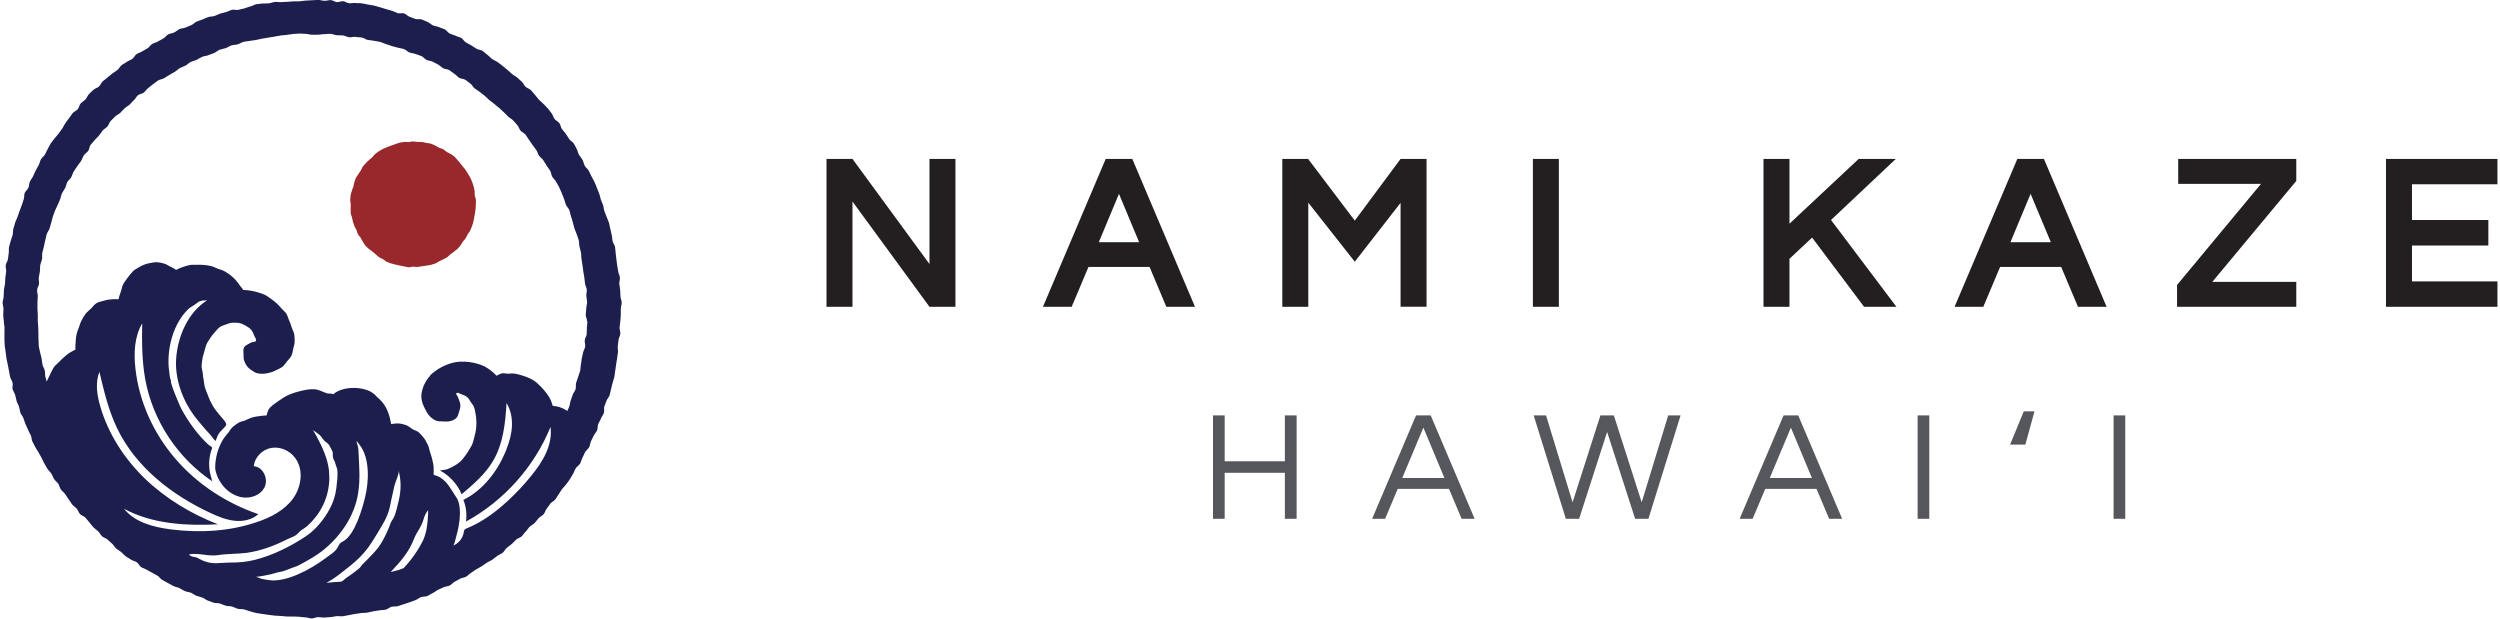
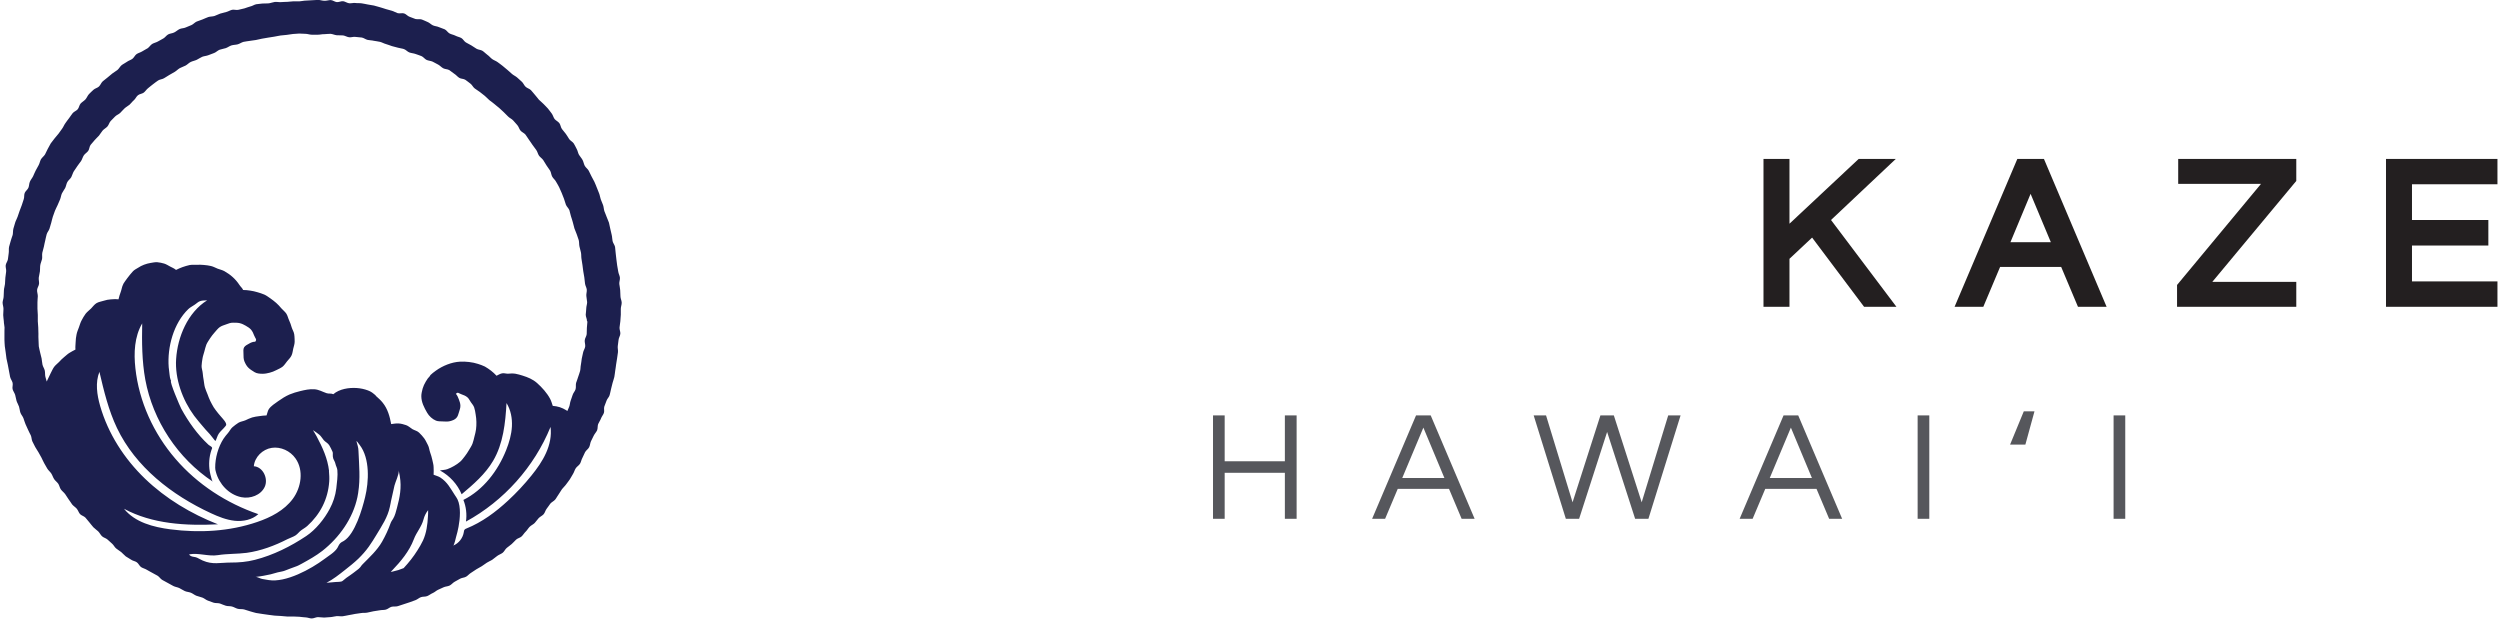
<svg xmlns="http://www.w3.org/2000/svg" id="Layer_1" data-name="Layer 1" width="3.92in" height=".97in" viewBox="0 0 282.27 69.99">
  <defs>
    <style>
      .cls-1 {
        fill: #98282c;
      }

      .cls-2 {
        fill: #1c1f4e;
      }

      .cls-3 {
        fill: #231f20;
      }

      .cls-4 {
        fill: #56575c;
      }
    </style>
  </defs>
  <g>
    <path class="cls-2" d="M66.17,36.38c-.01,.24-.05,.47-.06,.71-.02,.24,0,.48-.02,.71-.02,.24-.2,.45-.22,.69-.03,.23,.08,.49,.05,.72s-.2,.45-.24,.68-.11,.46-.15,.69-.05,.47-.1,.7c-.05,.23-.03,.48-.09,.7-.05,.23-.16,.45-.22,.67-.06,.23-.16,.44-.23,.67-.06,.23,.01,.49-.06,.72s-.26,.41-.33,.64c-.07,.22-.15,.45-.23,.67-.08,.22-.08,.47-.17,.69-.06,.16-.13,.31-.2,.46-.04-.03-.09-.06-.13-.09-.22-.14-.46-.25-.72-.34-.25-.08-.53-.13-.8-.15-.09-.27-.17-.56-.3-.8-.35-.66-.92-1.29-1.47-1.78-.5-.44-1.03-.65-1.66-.85-.26-.08-.53-.16-.81-.21-.27-.04-.55-.03-.84,0-.22,0-.45-.09-.66-.04-.22,.04-.42,.18-.62,.27-.2-.2-.4-.41-.62-.57-.23-.16-.45-.34-.7-.47s-.52-.21-.78-.3c-.6-.2-1.42-.29-2.05-.25-.94,.05-1.96,.47-2.72,1.02-.22,.16-.45,.33-.65,.53,0,0,.03,.02,.02,.03-.21,.21-.38,.44-.51,.68-.15,.25-.27,.51-.35,.78-.07,.28-.15,.57-.15,.85,0,.7,.32,1.3,.66,1.89,.21,.37,.6,.73,1,.89,.25,.1,.53,.07,.79,.09,.28,.02,.54,.03,.79-.03,.28-.07,.54-.17,.71-.35,.18-.18,.24-.44,.31-.67,.07-.24,.17-.48,.16-.73,0-.26-.1-.51-.18-.73-.1-.27-.19-.46-.33-.61,.25-.25,.27-.07,.66,.06,.19,.07,.43,.15,.63,.32,.17,.13,.26,.36,.41,.57,.12,.18,.29,.35,.37,.59,.08,.24,.13,.52,.17,.81,.04,.26,.08,.54,.08,.83,0,.27,0,.55-.04,.83-.03,.27-.11,.54-.18,.82-.07,.27-.12,.54-.22,.8-.1,.26-.26,.49-.4,.73-.14,.24-.29,.47-.46,.69-.17,.21-.33,.45-.54,.63s-.44,.34-.69,.48c-.23,.13-.48,.26-.76,.36-.25,.09-.54,.09-.83,.14,0,0,.03,.02,.04,.03,1.06,.58,1.95,1.55,2.41,2.67,1.33-1.12,2.68-2.28,3.56-3.78,1.15-1.95,1.39-4.28,1.52-6.54,.48,.78,.66,1.73,.61,2.65-.05,.92-.31,1.81-.65,2.67-.94,2.35-2.57,4.5-4.84,5.64,.31,.77,.41,1.63,.29,2.45,4.29-2.34,7.73-6.19,9.57-10.71,.13,1-.09,2.03-.51,2.95-.41,.92-1.01,1.76-1.64,2.54-.81,1.01-1.7,1.96-2.65,2.84-1.39,1.29-2.95,2.45-4.71,3.16-.08,.03-.17,.07-.22,.14-.06,.07-.06,.17-.08,.26-.1,.68-.58,1.29-1.21,1.54,.13-.05,.29-.83,.33-.97,.11-.38,.21-.77,.28-1.16,.17-.9,.29-2.27-.12-3.11-.08-.17-.2-.32-.3-.48-.51-.78-.83-1.45-1.63-1.98-.23-.15-.51-.21-.77-.32,.03-.29,0-.57,0-.86s-.1-.56-.15-.84c-.06-.28-.14-.54-.24-.82-.1-.27-.11-.57-.25-.83-.14-.25-.25-.53-.42-.76s-.37-.45-.58-.65c-.2-.2-.52-.26-.76-.4-.24-.15-.45-.36-.71-.45-.27-.09-.55-.17-.83-.19-.28-.02-.58,.03-.86,.07-.16-.86-.39-1.71-.95-2.41-.22-.28-.49-.52-.76-.76,0-.07-.39-.35-.45-.4-.14-.1-.31-.18-.47-.24-.4-.15-.83-.24-1.26-.27-.89-.06-1.96,.1-2.66,.7-.24-.12-.52-.03-.77-.12-.47-.16-.85-.4-1.36-.44-.55-.04-1.09,.08-1.62,.21-.41,.1-.82,.22-1.2,.38-.46,.2-.88,.47-1.29,.76-.35,.26-.81,.53-1.06,.91-.13,.2-.16,.48-.25,.7-.28,0-.56,.05-.82,.08-.28,.04-.55,.07-.81,.15-.27,.08-.51,.21-.76,.32s-.56,.14-.79,.28c-.23,.15-.46,.32-.67,.5-.21,.18-.33,.45-.51,.66s-.36,.42-.51,.65c-.6,.92-.95,2.18-.94,3.28,0,.16,.03,.32,.08,.48,.36,1.36,1.46,2.56,2.87,2.85,1.02,.21,2.21-.22,2.65-1.16s-.2-2.28-1.23-2.34c.09-1.04,.99-1.92,2.02-2.08s2.11,.35,2.7,1.2c.94,1.33,.66,3.26-.31,4.57-.97,1.31-2.5,2.1-4.04,2.62-3.13,1.07-6.51,1.25-9.79,.83-1.95-.25-4.03-.79-5.27-2.33,3.2,1.73,7,1.94,10.63,1.76-3.04-1.19-5.9-2.9-8.25-5.16s-4.18-5.1-5.08-8.24c-.36-1.26-.56-2.64-.08-3.85,.51,2.17,1.03,4.35,1.99,6.36,2.1,4.4,6.19,7.58,10.62,9.63,.86,.4,1.76,.76,2.7,.86,.95,.1,1.96-.11,2.67-.75-3.59-1.23-6.89-3.37-9.37-6.25-2.48-2.87-4.13-6.48-4.54-10.26-.19-1.73-.11-3.57,.77-5.07-.04,2.12-.03,4.26,.35,6.35,.86,4.66,3.68,8.93,7.64,11.55-.1-.07-.16-.42-.2-.54-.06-.2-.1-.39-.14-.6-.07-.4-.09-.81-.06-1.22s.11-.81,.24-1.2c.08-.22,.15-.26-.02-.4-.1-.09-.23-.13-.33-.23-1.23-1.14-2.26-2.59-3.06-4.06-.14-.26-1.36-3.1-1.15-3.14,.01,0-.14-.26-.17-.7-.02-.24-.07-.53-.1-.86-.17-2.27,.55-4.96,2.22-6.57,.21-.2,.47-.32,.68-.47,.23-.14,.42-.36,.68-.44,.25-.08,.49-.06,.77-.08-2.2,1.37-3.35,4.15-3.51,6.64-.15,2.23,.72,4.63,2.04,6.42,.17,.24,.37,.44,.51,.64,.15,.2,.31,.35,.43,.51,.14,.15,.24,.29,.35,.41,.22,.23,.37,.41,.48,.52,.22,.24,.37,.49,.55,.69,.02,.02,.08,.06,.1,.08,.14-.28,.2-.59,.38-.85,.19-.27,.46-.48,.67-.74,.15-.17,.2-.22,.12-.42-.07-.18-.23-.37-.36-.52-.18-.22-.37-.41-.53-.62-.17-.23-.35-.43-.49-.66-.15-.24-.27-.49-.39-.72-.13-.25-.21-.51-.31-.76-.1-.26-.22-.51-.29-.76-.08-.27-.09-.54-.14-.81-.05-.28-.09-.54-.11-.81-.02-.28-.14-.55-.13-.82,.01-.28,.06-.56,.1-.82,.04-.28,.14-.54,.21-.8,.08-.27,.13-.55,.23-.79,.11-.26,.28-.48,.42-.71,.15-.24,.33-.45,.5-.65,.19-.21,.36-.44,.57-.6,.23-.17,.51-.24,.75-.33,.26-.1,.52-.2,.79-.19,.27,0,.52,0,.74,.05,.26,.06,.49,.18,.68,.29,.23,.13,.45,.27,.6,.44,.17,.2,.28,.45,.35,.65,.15,.39,.35,.44,.13,.72-.25,0-.48,.09-.68,.21-.21,.12-.46,.23-.58,.43s-.07,.47-.07,.72c0,.3,0,.59,.1,.85,.11,.27,.25,.54,.46,.74,.2,.2,.45,.34,.7,.5,.24,.15,.6,.18,.9,.18s.55-.06,.8-.12c.26-.06,.51-.17,.75-.29,.24-.12,.5-.23,.71-.39,.21-.17,.35-.41,.52-.62s.38-.4,.49-.64c.12-.24,.14-.52,.2-.78s.16-.52,.16-.79c0,0,0-.57-.05-.84-.04-.28-.21-.52-.29-.79s-.16-.52-.28-.77-.17-.54-.32-.77c-.15-.23-.39-.4-.57-.61s-.36-.42-.57-.6-.42-.35-.65-.51c-.23-.15-.45-.33-.7-.44-.25-.11-.52-.19-.79-.27-.26-.08-.54-.14-.81-.18-.27-.04-.52-.07-.8-.07-.09-.22-.28-.36-.41-.56-.44-.67-1-1.17-1.71-1.57-.24-.13-.51-.19-.76-.28-.25-.1-.49-.24-.75-.3s-.53-.1-.8-.12c-.27-.03-.54-.03-.81-.02-.27,.01-.55-.02-.82,.03-.27,.05-.53,.15-.79,.23-.26,.09-.49,.2-.74,.32-.2-.17-.43-.26-.66-.38-.23-.12-.45-.27-.69-.34-.25-.07-.51-.13-.76-.15-.26-.02-.52,.04-.77,.08-.25,.04-.5,.11-.74,.2s-.47,.21-.68,.35c-.19,.12-.41,.22-.57,.39-.23,.25-.45,.52-.65,.79-.08,.11-.16,.22-.24,.33-.04,.06-.08,.12-.12,.18-.02,.04-.1,.13-.1,.18-.14,.26-.17,.57-.27,.84-.1,.28-.2,.57-.26,.86-.28-.04-.58-.02-.86,0s-.55,.07-.82,.16c-.27,.09-.56,.12-.81,.27-.24,.15-.41,.39-.61,.6-.21,.21-.45,.38-.62,.6-.17,.23-.32,.49-.45,.74-.14,.25-.21,.53-.31,.8s-.22,.54-.27,.82c-.06,.28-.09,.57-.1,.86s-.05,.55-.02,.83c-.24,.11-.44,.24-.67,.37-.23,.13-.41,.33-.62,.49s-.38,.35-.57,.55c-.18,.19-.4,.34-.56,.56-.15,.21-.25,.46-.38,.7-.12,.23-.23,.46-.34,.71-.03,.08-.07,.16-.11,.24-.05-.18-.1-.35-.15-.53-.06-.23-.02-.48-.07-.71s-.21-.44-.26-.67c-.05-.23-.06-.47-.1-.7s-.13-.46-.17-.69-.12-.46-.15-.69,0-.48-.03-.71c-.03-.23,0-.47-.01-.71-.02-.23,0-.47-.02-.71-.02-.23-.04-.47-.05-.7,0-.24,0-.47,0-.71,0-.24-.04-.47-.04-.71v-.71c0-.24,.03-.47,.04-.71,0-.24-.1-.48-.08-.71,.02-.24,.2-.46,.22-.69,.02-.24-.06-.48-.03-.71,.03-.23,.1-.46,.13-.7,.03-.23,0-.48,.04-.71s.15-.45,.2-.68c.04-.23-.02-.48,.03-.72,.05-.23,.13-.46,.18-.69s.09-.47,.15-.69c.06-.23,.09-.47,.16-.69,.06-.23,.25-.42,.32-.64,.07-.23,.13-.45,.2-.68,.07-.22,.1-.46,.18-.68,.08-.22,.15-.45,.24-.67,.08-.22,.21-.42,.3-.64s.19-.43,.28-.65,.11-.47,.21-.68c.1-.21,.26-.4,.37-.61,.1-.21,.13-.47,.24-.67s.34-.36,.45-.56c.11-.21,.16-.45,.28-.65,.12-.2,.28-.38,.4-.59,.12-.2,.29-.37,.42-.57,.13-.2,.18-.44,.31-.64,.13-.2,.36-.32,.5-.51s.13-.49,.27-.68,.32-.35,.46-.54c.15-.19,.34-.33,.49-.51s.26-.4,.41-.57c.15-.18,.39-.29,.54-.46,.16-.18,.21-.44,.37-.62,.16-.17,.33-.34,.5-.51,.16-.17,.42-.25,.58-.41,.17-.17,.32-.35,.49-.51s.39-.27,.57-.42c.18-.16,.31-.36,.49-.51s.27-.41,.46-.56c.18-.15,.48-.16,.66-.3,.19-.15,.31-.37,.5-.51,.19-.14,.36-.31,.55-.44,.19-.14,.37-.29,.57-.42,.19-.13,.48-.13,.68-.26s.4-.25,.6-.37,.41-.23,.61-.35c.2-.12,.37-.31,.57-.42,.21-.11,.44-.18,.65-.29s.37-.31,.59-.41c.21-.1,.46-.14,.67-.24,.21-.1,.41-.25,.62-.34,.22-.09,.47-.09,.69-.18s.44-.16,.66-.25c.22-.08,.4-.29,.62-.37,.22-.08,.46-.1,.69-.18,.22-.07,.42-.24,.65-.31,.22-.07,.48-.06,.7-.12,.23-.06,.43-.22,.66-.28,.23-.06,.47-.06,.7-.11,.23-.05,.47-.05,.7-.1,.23-.05,.46-.11,.69-.15,.23-.04,.46-.09,.7-.12,.23-.04,.47-.08,.7-.11,.23-.03,.46-.1,.7-.13,.23-.03,.47-.05,.7-.07,.24-.02,.47-.08,.7-.1s.47-.03,.71-.05c.24,0,.47,.03,.71,.03s.47,.1,.71,.1,.47,0,.71,0c.24,0,.47-.07,.71-.06,.24,0,.48-.05,.71-.04,.24,.02,.46,.14,.7,.16s.48,0,.71,.02c.23,.03,.45,.18,.69,.21,.24,.03,.49-.08,.72-.04s.47,.03,.71,.07c.23,.04,.44,.22,.67,.27s.47,.04,.7,.1c.23,.05,.47,.06,.7,.12s.44,.19,.67,.25,.44,.16,.67,.23c.22,.07,.46,.11,.68,.18,.22,.07,.47,.08,.69,.16,.22,.08,.39,.3,.61,.38s.47,.09,.69,.17c.22,.09,.45,.14,.67,.24,.22,.09,.37,.33,.58,.43,.21,.1,.47,.1,.69,.2,.21,.1,.42,.22,.62,.33,.21,.11,.37,.31,.58,.42,.21,.11,.49,.09,.69,.21,.2,.12,.37,.3,.57,.42s.35,.33,.55,.45c.2,.13,.5,.09,.7,.23,.2,.13,.37,.29,.57,.43,.19,.14,.29,.4,.48,.54s.39,.26,.58,.4c.19,.14,.37,.29,.56,.44,.18,.15,.34,.33,.51,.48,.18,.15,.39,.27,.56,.43s.37,.29,.55,.45c.17,.16,.35,.32,.52,.48,.17,.16,.34,.33,.5,.5s.41,.26,.57,.44c.16,.17,.31,.36,.47,.53,.16,.18,.21,.44,.36,.62s.41,.27,.56,.45c.15,.18,.25,.4,.4,.59,.15,.19,.26,.39,.4,.58,.14,.19,.28,.38,.42,.57s.18,.45,.31,.64c.13,.19,.36,.32,.49,.52s.25,.4,.37,.6,.28,.38,.4,.58c.12,.2,.12,.47,.24,.68,.11,.21,.33,.36,.43,.57,.11,.21,.25,.4,.35,.62,.1,.21,.19,.43,.29,.65,.1,.21,.16,.45,.26,.66,.09,.22,.13,.46,.22,.68,.09,.22,.3,.39,.39,.61,.08,.22,.1,.47,.18,.69s.14,.45,.21,.68c.07,.22,.11,.46,.18,.69,.07,.23,.19,.43,.26,.66,.06,.23,.17,.44,.23,.67,.06,.23,.03,.48,.08,.71s.12,.46,.17,.69c.05,.23,.02,.48,.06,.71s.07,.46,.11,.7c.04,.23,.05,.47,.09,.7,.03,.23,.09,.46,.12,.7,.03,.23,.05,.47,.08,.7,.02,.23,.18,.46,.2,.69,.02,.24-.07,.48-.05,.71,.01,.24,.08,.47,.09,.71,0,.24-.1,.47-.1,.71s-.05,.47-.06,.71c0,.24,.15,.48,.14,.71m-17.99,22.1c-.05,.94-.17,1.88-.56,2.73-.18,.39-.4,.75-.63,1.12-.46,.74-.97,1.37-1.56,2.01-.2,.07-.4,.15-.6,.22-.22,.07-.46,.11-.69,.18-.05,.02-.11,.02-.17,.03,.05-.06,.1-.11,.16-.17,.98-1.02,1.94-2.17,2.45-3.52,.3-.81,.88-1.4,1.1-2.26,.1-.38,.28-.74,.52-1.04,0,.24,0,.47-.02,.71m-4.21-1.6c.13-.63,.28-1.25,.42-1.88,.09-.39,.56-1.35,.48-1.73,.05,.27,.09,.43,.13,.68,.21,1.29,0,2.35-.33,3.58-.11,.41-.21,.84-.43,1.21-.1,.16-.22,.32-.28,.49-.26,.73-.58,1.42-.97,2.11-.56,.98-1.42,1.76-2.19,2.54-.25,.25-.14,.24-.46,.53-.16,.15-.39,.28-.61,.47-.23,.18-.5,.35-.78,.55-.15,.11-.28,.23-.43,.35-.16,.13-.6,.1-.79,.12-.34,.03-.68,.06-1.03,.09,.75-.39,1.42-.92,2.09-1.45,.52-.41,1.04-.82,1.52-1.28,.43-.42,.83-.87,1.18-1.36,.31-.43,.59-.89,.87-1.35,.61-1.02,1.26-1.97,1.51-3.15,.04-.18,.07-.35,.11-.53m-3.69-1.09c.25-1.59,.1-3.08,.03-4.69,0-.19-.03-.38-.08-.57-.03-.1-.06-.2-.08-.3-.02-.09-.07-.19-.06-.28,.07,.06,.12,.15,.18,.22,.06,.08,.13,.16,.19,.25,1.16,1.53,1.03,4.14,.6,5.89-.33,1.37-1.14,4.16-2.4,4.95-.13,.08-.29,.14-.4,.25-.16,.15-.23,.37-.34,.55-.32,.51-1.01,.9-1.48,1.26-1.5,1.12-4.34,2.69-6.3,2.37-.23-.04-.47-.08-.7-.12-.23-.04-.45-.18-.68-.23-.04,0-.08,0-.12-.01h.05c.3-.03,.58-.07,.85-.12,.3-.05,.58-.12,.84-.17,.29-.07,.55-.16,.79-.22,.31-.07,.6-.11,.8-.19,.41-.14,.75-.31,1.19-.45,.26-.08,.49-.21,.73-.34,.8-.44,1.61-.89,2.33-1.45,1.92-1.51,3.46-3.67,3.97-6.08,.03-.17,.07-.33,.09-.5m-3.3-2.47c-.16-1.4-.73-2.64-1.41-3.92-.11-.22-.27-.44-.41-.69,.25,.16,.49,.33,.7,.5,.22,.17,.34,.42,.53,.64,.17,.2,.47,.32,.62,.58,.13,.22,.26,.48,.38,.76,.05,.15-.03,.42,.06,.71,.06,.19,.21,.38,.26,.64,.04,.21,.18,.42,.21,.68,.07,.62-.05,1.47-.12,2.09-.1,.81-.36,1.59-.74,2.3-.6,1.14-1.58,2.36-2.66,3.08-1.77,1.18-3.73,2.16-5.8,2.69-.93,.24-1.81,.31-2.75,.31-1.19,0-2.03,.27-3.17-.23-.22-.09-.42-.23-.63-.32-.21-.1-.48-.08-.69-.18-.09-.05-.17-.1-.2-.2,1.1-.19,2.16,.26,3.25,.09,1.07-.17,2.17-.12,3.25-.26,1.6-.22,3.17-.81,4.6-1.54,.31-.16,.65-.25,.94-.44,.24-.16,.42-.43,.67-.6,.21-.15,.45-.28,.65-.46,1.46-1.32,2.34-3.02,2.48-5.02,.03-.41,0-.81-.03-1.2m33.02-17.65v-.7c0-.23,.11-.47,.1-.71s-.14-.47-.14-.7-.01-.47-.03-.7c-.01-.24-.08-.47-.1-.7-.02-.24,.09-.48,.07-.71s-.16-.45-.19-.69-.09-.46-.12-.69c-.03-.23-.05-.47-.09-.7-.04-.23-.04-.47-.08-.7-.04-.23-.03-.47-.07-.7-.05-.23-.23-.43-.28-.66-.05-.23-.04-.47-.1-.7-.06-.23-.1-.46-.16-.69-.06-.23-.09-.46-.15-.69-.07-.23-.19-.43-.26-.65s-.18-.43-.26-.66c-.07-.22-.07-.47-.15-.69-.08-.22-.17-.44-.26-.65-.08-.22-.1-.47-.19-.68s-.17-.44-.26-.65c-.09-.22-.17-.44-.27-.65s-.23-.41-.33-.62c-.1-.21-.21-.42-.31-.63-.11-.21-.34-.35-.45-.56s-.14-.46-.25-.66c-.11-.21-.28-.38-.4-.58s-.14-.46-.26-.66-.2-.43-.33-.62c-.13-.2-.39-.31-.52-.5-.13-.2-.24-.4-.38-.59s-.3-.36-.44-.55c-.14-.19-.15-.47-.29-.66s-.39-.29-.54-.47c-.14-.19-.19-.45-.33-.63-.15-.18-.27-.38-.43-.56-.15-.18-.33-.33-.49-.51s-.36-.31-.52-.48-.28-.38-.45-.55c-.16-.17-.29-.37-.46-.54s-.44-.22-.61-.39c-.17-.16-.25-.42-.43-.57-.17-.16-.35-.32-.52-.47-.17-.15-.41-.25-.58-.4-.18-.15-.34-.32-.53-.47-.18-.15-.36-.31-.54-.45-.18-.15-.38-.28-.56-.42-.19-.14-.43-.21-.62-.35s-.34-.34-.53-.47c-.19-.13-.35-.32-.55-.45-.19-.13-.48-.12-.68-.24-.2-.13-.39-.25-.59-.38-.2-.12-.41-.22-.62-.34-.2-.12-.32-.39-.52-.5-.21-.11-.45-.15-.66-.26-.21-.11-.45-.14-.66-.25s-.34-.37-.55-.47c-.21-.1-.45-.15-.66-.25s-.47-.1-.68-.2-.39-.3-.6-.38c-.22-.09-.43-.2-.65-.28s-.51,0-.73-.06c-.22-.08-.43-.17-.66-.25-.22-.07-.39-.31-.62-.38s-.5,.04-.73-.03c-.22-.07-.43-.21-.65-.27-.23-.06-.45-.13-.68-.19s-.45-.16-.67-.21c-.23-.05-.45-.14-.68-.19s-.47-.08-.7-.12-.46-.1-.69-.13c-.23-.04-.47,0-.71-.04-.23-.03-.48,.06-.71,.03s-.45-.2-.68-.23c-.23-.02-.48,.12-.71,.1-.23-.02-.46-.22-.69-.23-.23,0-.47,.09-.71,.08-.23,0-.47-.09-.7-.1-.23,0-.47,.04-.7,.04s-.47,.04-.7,.04-.47,.07-.7,.08h-.7c-.24,.01-.47,.04-.7,.06s-.47,0-.7,.03c-.23,.02-.48-.04-.71-.02-.23,.03-.46,.13-.69,.16-.23,.03-.48,0-.71,.02-.23,.04-.47,.04-.7,.08-.23,.04-.44,.21-.67,.25-.23,.05-.44,.16-.67,.22-.23,.05-.46,.1-.68,.16-.23,.06-.5-.05-.72,0-.23,.06-.43,.19-.66,.25-.22,.07-.46,.11-.68,.18s-.43,.2-.65,.27c-.22,.07-.48,.05-.7,.12s-.43,.19-.65,.27c-.22,.08-.44,.16-.66,.24-.22,.09-.38,.31-.6,.4-.22,.09-.43,.18-.65,.27-.21,.1-.48,.08-.69,.18-.21,.1-.39,.28-.6,.38-.21,.11-.47,.11-.68,.22-.21,.11-.35,.35-.55,.46-.2,.11-.41,.22-.61,.34-.2,.12-.45,.16-.65,.28-.2,.12-.33,.36-.52,.49-.2,.13-.42,.22-.61,.35-.2,.13-.45,.18-.64,.31-.19,.13-.29,.4-.48,.54s-.44,.2-.62,.34c-.19,.14-.41,.23-.6,.38-.18,.15-.29,.39-.47,.54-.18,.15-.4,.25-.58,.4s-.36,.3-.54,.45c-.17,.16-.38,.28-.55,.44s-.25,.42-.42,.58-.45,.21-.62,.37-.35,.32-.51,.49-.24,.42-.4,.6c-.16,.17-.38,.29-.54,.46-.16,.18-.18,.47-.33,.65-.15,.18-.42,.26-.57,.44-.15,.18-.27,.39-.41,.57-.15,.18-.28,.38-.42,.57s-.22,.42-.36,.61c-.14,.19-.28,.38-.41,.57-.13,.19-.32,.35-.45,.54-.13,.2-.3,.36-.43,.56-.12,.2-.22,.42-.34,.62-.12,.2-.19,.43-.31,.63-.12,.2-.34,.35-.46,.55-.11,.2-.15,.46-.26,.66-.11,.21-.23,.41-.34,.62-.11,.21-.19,.43-.29,.64s-.27,.39-.36,.61c-.1,.21-.08,.48-.17,.69-.09,.22-.33,.37-.42,.59-.09,.22-.03,.5-.11,.71-.08,.22-.14,.45-.22,.67s-.17,.43-.25,.66c-.08,.22-.16,.44-.23,.67-.07,.22-.21,.43-.27,.65-.06,.23-.14,.45-.2,.68-.06,.23-.03,.48-.08,.71-.06,.23-.17,.44-.22,.67s-.14,.45-.19,.68,0,.48-.04,.71-.05,.47-.09,.7c-.04,.23-.22,.44-.25,.67s.08,.48,.05,.72c-.03,.23-.07,.46-.09,.7-.02,.23-.03,.47-.04,.7-.02,.23-.11,.46-.12,.7,0,.23-.02,.47-.03,.7,0,.23-.11,.47-.12,.7,0,.24,.1,.47,.1,.71s-.03,.47-.03,.71,.06,.47,.07,.7c0,.24,.07,.47,.08,.7,.01,.24-.03,.47-.01,.71,.02,.23-.02,.47,0,.71,.02,.23,.01,.47,.04,.7s.07,.47,.1,.7,.06,.47,.09,.7c.04,.23,.11,.46,.15,.69s.09,.46,.13,.69c.05,.23,.08,.46,.13,.69s.22,.43,.28,.66-.05,.5,0,.72c.06,.23,.22,.43,.29,.65,.07,.23,.09,.46,.16,.69,.07,.22,.21,.43,.28,.65,.07,.22,.08,.47,.16,.69,.08,.22,.26,.4,.34,.62,.08,.22,.14,.45,.23,.66,.09,.22,.2,.42,.29,.64s.21,.42,.31,.63c.1,.21,.08,.48,.18,.69,.1,.21,.22,.42,.32,.63,.11,.21,.26,.4,.37,.6,.11,.21,.23,.41,.34,.61s.19,.43,.31,.63,.23,.41,.35,.61,.32,.35,.45,.55,.19,.43,.32,.63,.34,.34,.47,.53c.13,.19,.16,.46,.3,.65,.14,.19,.34,.33,.48,.52s.25,.4,.39,.59c.15,.18,.26,.4,.4,.58,.15,.18,.37,.31,.52,.48,.15,.18,.22,.43,.37,.61,.16,.17,.45,.23,.61,.4,.16,.17,.29,.37,.45,.54,.16,.17,.28,.38,.45,.55s.37,.3,.54,.46,.27,.4,.44,.56,.44,.21,.62,.37c.17,.16,.34,.32,.52,.47,.18,.15,.28,.4,.46,.54,.18,.15,.39,.27,.57,.41,.18,.15,.33,.34,.52,.49,.19,.14,.41,.23,.6,.37,.19,.14,.46,.16,.65,.3,.19,.13,.29,.41,.48,.54,.2,.13,.45,.18,.64,.3,.2,.13,.41,.22,.61,.34,.2,.12,.41,.22,.62,.34,.2,.12,.33,.37,.54,.48,.2,.11,.41,.23,.62,.34,.21,.11,.41,.23,.62,.34s.46,.13,.67,.23c.21,.1,.4,.24,.62,.34,.21,.1,.47,.1,.69,.19,.22,.09,.4,.25,.62,.34,.22,.09,.46,.12,.68,.21,.22,.08,.4,.26,.62,.34,.22,.08,.44,.17,.66,.24s.49,.02,.71,.09,.43,.19,.66,.25c.22,.07,.48,.03,.7,.09,.23,.06,.43,.2,.66,.26,.23,.06,.48,.01,.71,.07,.23,.05,.44,.16,.67,.21s.45,.15,.68,.19,.46,.07,.7,.11c.23,.04,.46,.07,.7,.1,.23,.03,.47,.06,.7,.09,.23,.03,.47,.01,.7,.04,.23,.02,.47,.05,.7,.06,.23,.02,.47,0,.7,0,.23,.01,.47,.02,.7,.03s.47,.07,.7,.07,.47,.12,.7,.12,.47-.14,.7-.15c.24,0,.47,.05,.71,.05,.23-.01,.47-.04,.7-.05,.24-.01,.46-.09,.7-.11,.23-.02,.47,.04,.71,.01,.23-.02,.46-.1,.69-.13s.46-.09,.69-.13c.23-.03,.46-.07,.69-.1,.23-.04,.47,0,.7-.05,.23-.04,.46-.11,.69-.15,.23-.05,.47-.06,.7-.11s.48-.02,.71-.08c.23-.06,.42-.26,.64-.32,.23-.06,.48,0,.71-.07s.45-.15,.67-.22c.22-.07,.45-.14,.67-.22,.22-.07,.44-.16,.66-.24,.22-.08,.4-.26,.62-.34,.22-.08,.49-.03,.71-.12,.22-.09,.41-.25,.62-.34,.22-.09,.39-.27,.6-.37,.21-.1,.43-.19,.64-.29s.48-.09,.69-.2,.36-.32,.57-.43,.41-.23,.61-.34c.2-.11,.48-.11,.68-.23s.35-.32,.56-.44c.2-.12,.39-.26,.59-.39s.41-.22,.61-.35c.2-.13,.38-.27,.58-.4,.19-.13,.43-.21,.62-.34,.19-.14,.37-.29,.56-.43s.43-.21,.62-.36c.18-.15,.28-.41,.46-.55,.18-.15,.38-.28,.55-.43,.18-.15,.32-.34,.5-.5,.17-.16,.45-.2,.62-.36s.29-.38,.46-.54,.28-.38,.45-.55c.17-.17,.4-.26,.57-.43,.16-.17,.29-.38,.45-.55s.41-.27,.56-.44c.16-.18,.2-.45,.35-.63,.15-.18,.27-.39,.41-.57,.15-.18,.4-.28,.55-.46,.15-.18,.24-.4,.39-.59,.14-.19,.24-.4,.38-.59s.33-.34,.46-.53c.13-.19,.29-.37,.42-.57,.13-.19,.23-.41,.36-.61s.18-.44,.31-.64c.12-.2,.37-.33,.49-.53,.12-.2,.15-.45,.27-.66,.11-.2,.19-.43,.3-.64s.35-.35,.46-.56c.11-.21,.11-.47,.21-.68s.21-.42,.31-.63c.1-.21,.28-.39,.38-.6,.09-.22,.04-.49,.12-.71,.09-.22,.24-.41,.32-.63s.25-.41,.33-.63-.03-.51,.05-.73c.07-.22,.18-.43,.25-.66,.07-.22,.29-.4,.35-.63,.07-.23,.1-.46,.16-.69,.06-.23,.11-.46,.17-.68,.06-.23,.15-.45,.2-.68,.05-.23,.06-.47,.1-.7,.05-.23,.06-.47,.1-.7s.07-.46,.11-.69,.07-.46,.1-.7c.03-.23-.05-.48-.02-.71s.07-.46,.09-.7c.02-.23,.18-.45,.2-.69,.02-.23-.11-.48-.09-.71,.01-.23,.08-.46,.09-.7,0-.23,.05-.47,.05-.7" />
-     <path class="cls-1" d="M53.42,22.1c-.02-.17,.02-.35-.02-.51-.04-.17-.05-.34-.1-.5s-.1-.33-.16-.48c-.06-.16-.13-.31-.2-.47-.07-.15-.19-.29-.26-.44-.08-.15-.17-.29-.26-.43s-.21-.26-.32-.4c-.1-.14-.21-.26-.32-.39s-.2-.27-.32-.39c-.12-.12-.21-.27-.34-.38-.13-.11-.28-.19-.42-.29s-.31-.14-.45-.23-.25-.23-.4-.31-.32-.1-.48-.17c-.15-.07-.28-.19-.44-.25s-.3-.16-.47-.21c-.16-.05-.34-.04-.5-.08-.16-.03-.33-.08-.5-.11-.17-.02-.34,.01-.51,0s-.33-.06-.51-.06-.33,.06-.5,.08c-.17,.01-.35-.05-.51-.02-.17,.02-.34,.05-.5,.08-.17,.04-.32,.11-.48,.16s-.32,.12-.48,.17c-.16,.06-.32,.11-.47,.18s-.32,.12-.47,.2-.3,.16-.44,.25-.27,.2-.41,.3c-.13,.1-.22,.27-.34,.38-.13,.11-.26,.21-.38,.33-.12,.12-.25,.22-.36,.35s-.24,.24-.34,.38-.14,.31-.23,.45c-.09,.14-.2,.27-.28,.42-.08,.15-.21,.27-.28,.43-.07,.15-.11,.32-.17,.48-.06,.16-.06,.33-.11,.5-.05,.16-.14,.31-.18,.48-.03,.16-.11,.33-.13,.49-.02,.17-.03,.34-.05,.51,0,.17,.06,.34,.06,.51s-.02,.34,0,.51c0,.17-.02,.34,0,.51s.11,.32,.15,.49,.06,.33,.11,.49,.1,.32,.16,.48,.17,.29,.24,.45c.07,.15,.09,.33,.17,.48,.08,.15,.22,.26,.31,.4s.14,.31,.24,.44c.1,.14,.17,.3,.28,.43,.11,.13,.25,.23,.37,.35s.29,.19,.41,.3c.13,.11,.25,.23,.38,.33,.14,.1,.25,.23,.39,.33,.14,.09,.3,.15,.45,.23s.27,.22,.42,.29,.32,.12,.48,.18,.33,.08,.49,.13,.33,.07,.5,.11c.16,.03,.33,.08,.49,.1,.17,.02,.33,.08,.5,.1,.17,.01,.34-.07,.51-.07s.34,.04,.51,.03,.33-.06,.5-.08,.34-.03,.5-.07c.17-.04,.34-.04,.5-.08,.16-.05,.33-.09,.49-.15s.29-.18,.45-.25,.31-.14,.45-.22c.15-.08,.31-.15,.45-.24s.25-.24,.38-.34c.14-.1,.28-.19,.4-.3,.13-.11,.28-.19,.4-.31,.12-.12,.22-.26,.33-.39s.17-.29,.27-.43c.1-.13,.23-.24,.33-.39,.09-.14,.15-.3,.23-.45,.08-.15,.21-.27,.28-.43,.07-.15,.14-.31,.2-.47s.1-.32,.15-.49c.05-.16,.06-.33,.1-.5,.04-.16,.07-.33,.09-.5s.06-.33,.07-.5,.03-.33,.03-.51,.02-.34,0-.51c0-.17-.11-.33-.13-.5" />
  </g>
-   <path class="cls-3" d="M176.08,17.98h-2.94v16.73h2.94V17.98Zm-14.97,0h-2.94l-5.18,6.98-5.28-6.98h-2.92v16.73h2.94v-11.78l5.26,6.68,5.18-6.66v11.75h2.94V17.98Zm-33.29,0h-3.01l-7.1,16.73h3.25l1.9-4.51h6.91l1.9,4.51h3.24s-7.09-16.73-7.09-16.73Zm-3.79,9.42l2.28-5.47,2.28,5.47h-4.56Zm-16.22-9.42h-2.94v11.89l-8.71-11.89h-2.94v16.73h2.94v-11.91l8.71,11.91h2.94V17.98Z" />
  <path class="cls-4" d="M238.84,58.7h1.32v-11.7h-1.32v11.7Zm-10.16-12.16l-1.55,3.76h1.73l1.03-3.76h-1.21Zm-12.01,12.16h1.32v-11.7h-1.32v11.7Zm-14.34-10.32l2.38,5.7h-4.77l2.39-5.7Zm-.83-1.38l-4.97,11.7h1.47l1.43-3.39h5.8l1.43,3.39h1.47l-4.97-11.7h-1.66Zm-16.79,11.7h1.5l3.64-11.7h-1.4l-3,9.83-3.15-9.83h-1.52l-3.15,9.83-3-9.83h-1.4l3.64,11.7h1.5l3.17-9.83,3.17,9.83h0Zm-23.96-10.32l2.38,5.7h-4.77l2.39-5.7Zm-.83-1.38l-4.97,11.7h1.47l1.43-3.39h5.8l1.43,3.39h1.47l-4.97-11.7h-1.66Zm-14.84,5.19h-6.81v-5.19h-1.32v11.7h1.32v-5.21h6.81v5.21h1.33v-11.7h-1.33v5.19Z" />
  <path class="cls-3" d="M210,17.98l-7.83,7.33v-7.33h-2.94v16.73h2.94v-5.43l2.56-2.4,5.88,7.83h3.66l-7.4-9.82,7.33-6.91h-4.2Zm19.45,3.95l2.29,5.47h-4.57l2.28-5.47h0Zm-1.5-3.95l-7.1,16.73h3.25l1.9-4.51h6.91l1.9,4.51h3.24l-7.09-16.73h-3.01Zm18.2,0v2.82h9.37l-9.5,11.44v2.47h13.49v-2.82h-9.5l9.5-11.42v-2.49h-13.36Zm23.51,0v16.73h12.61v-2.87h-9.67v-4.06h8.64v-2.89h-8.64v-4.04h9.67v-2.87s-12.61,0-12.61,0Z" />
</svg>